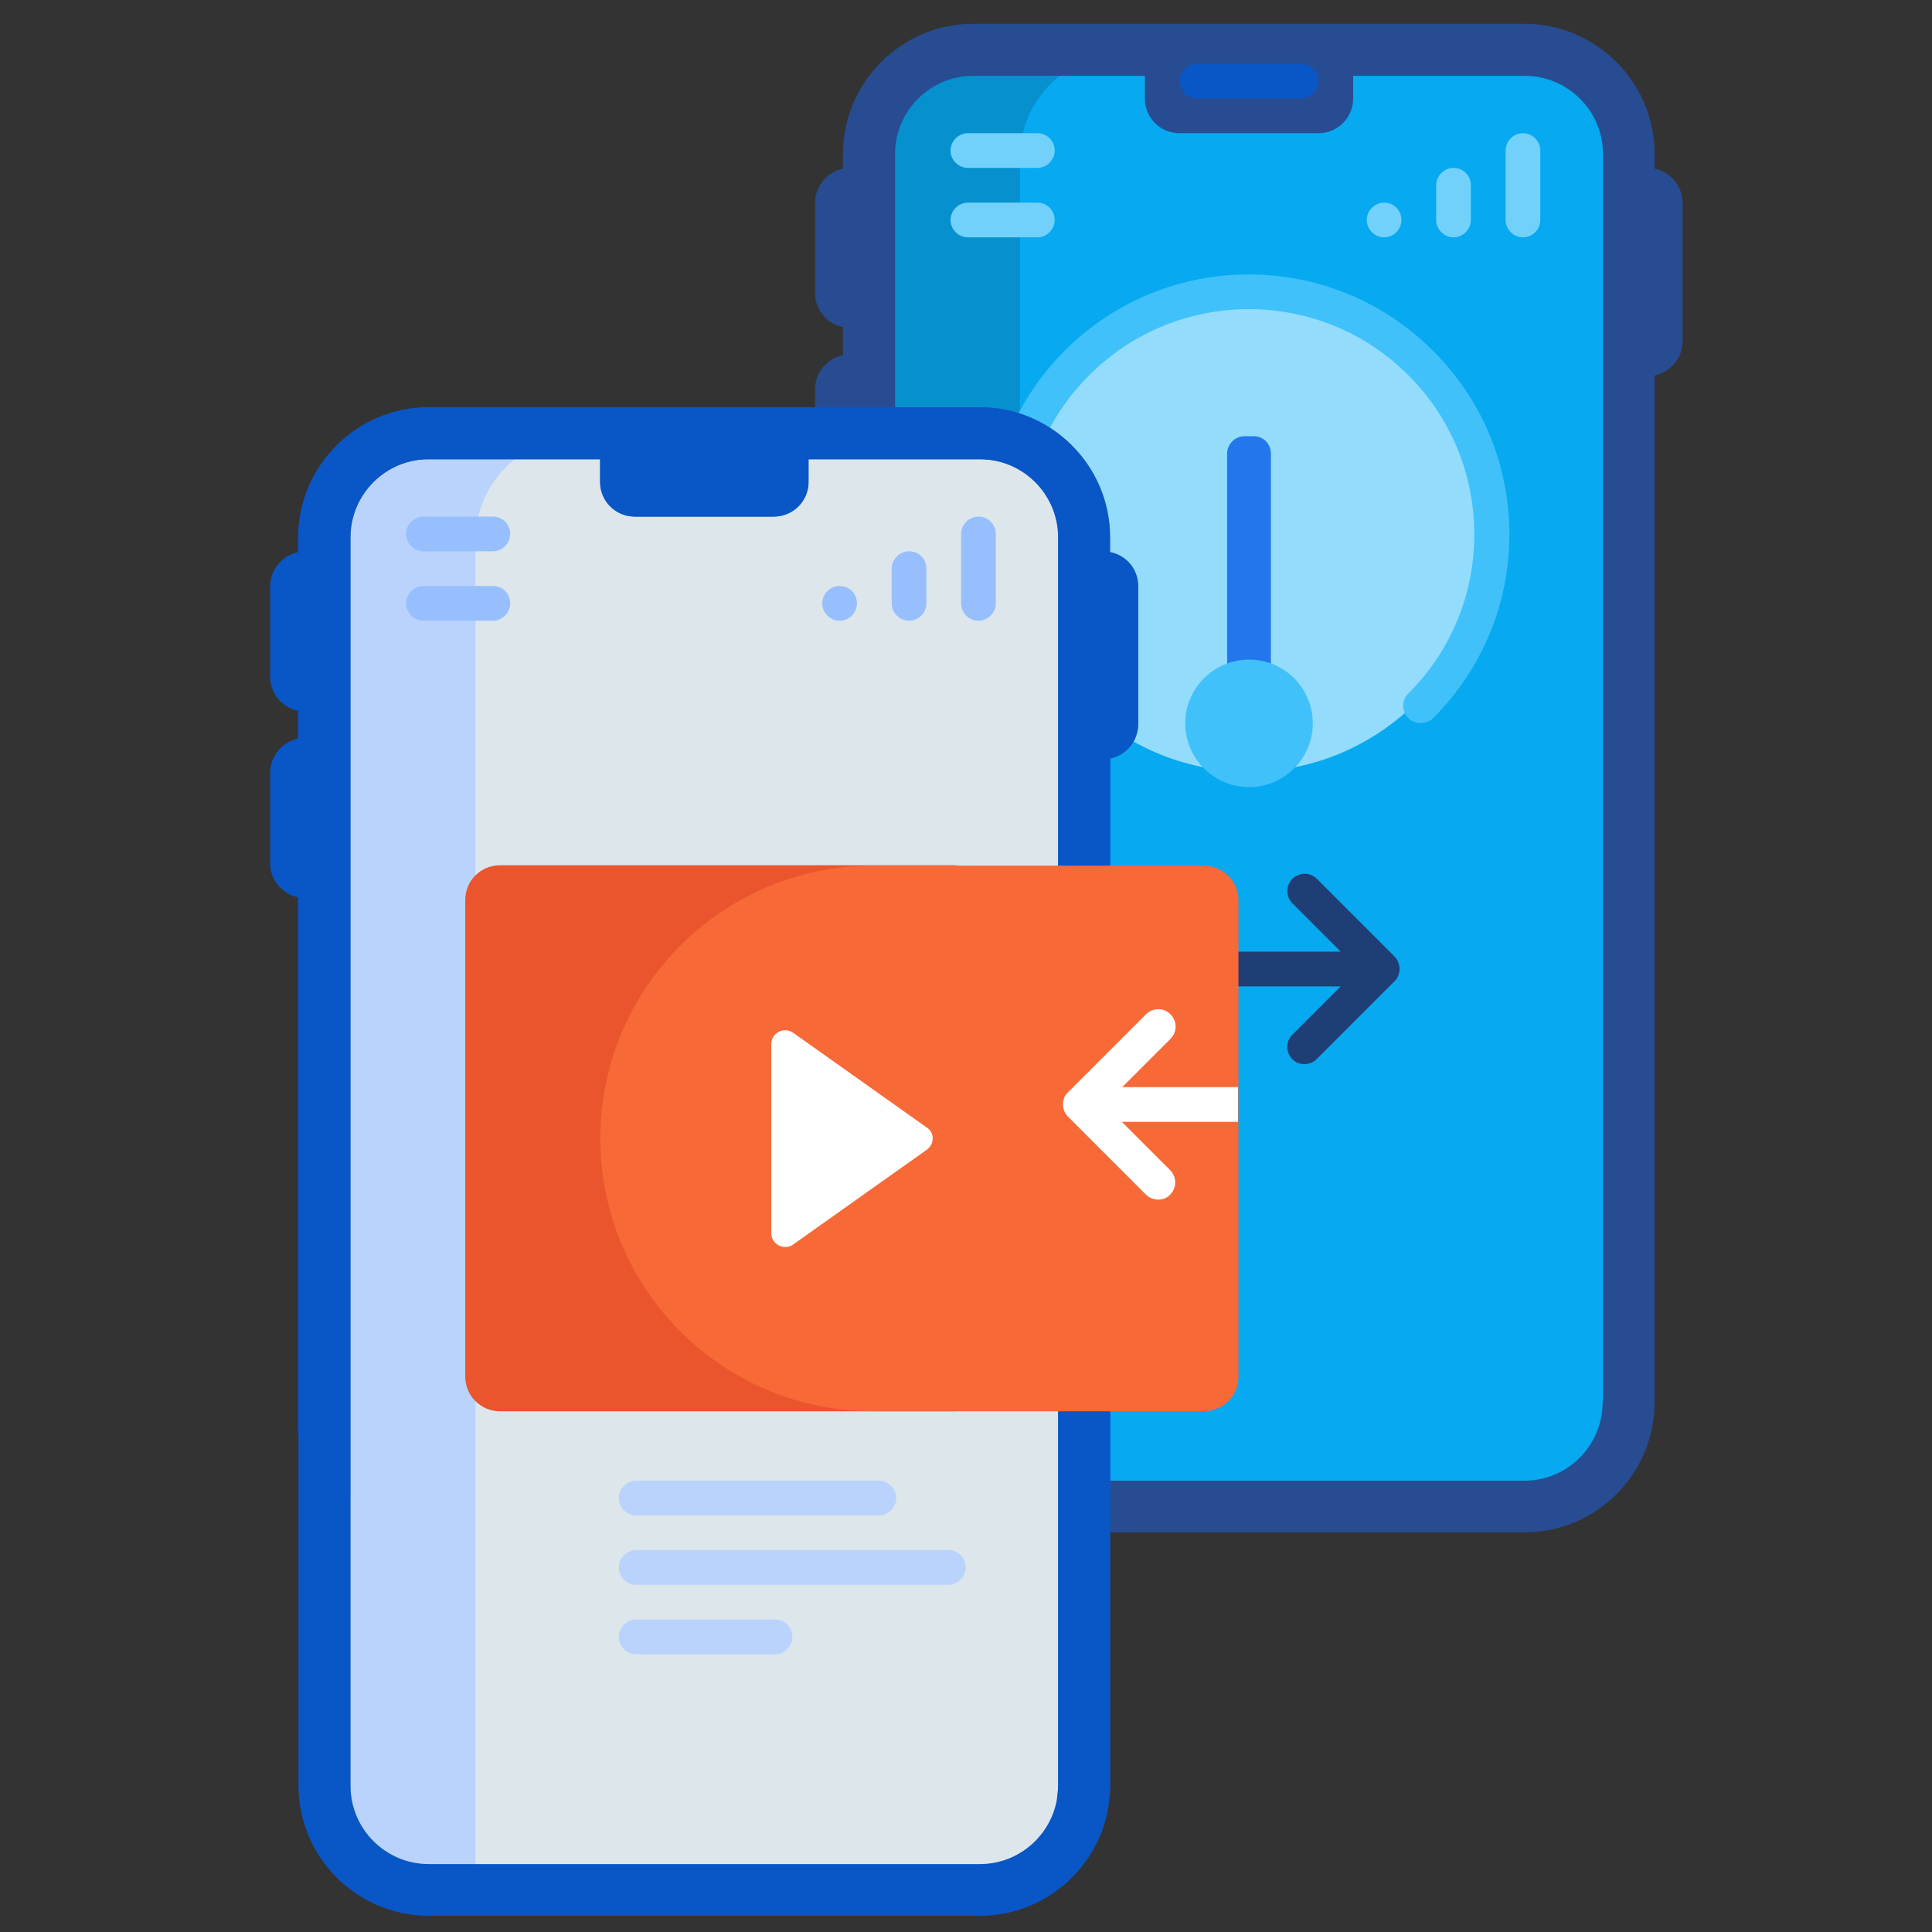
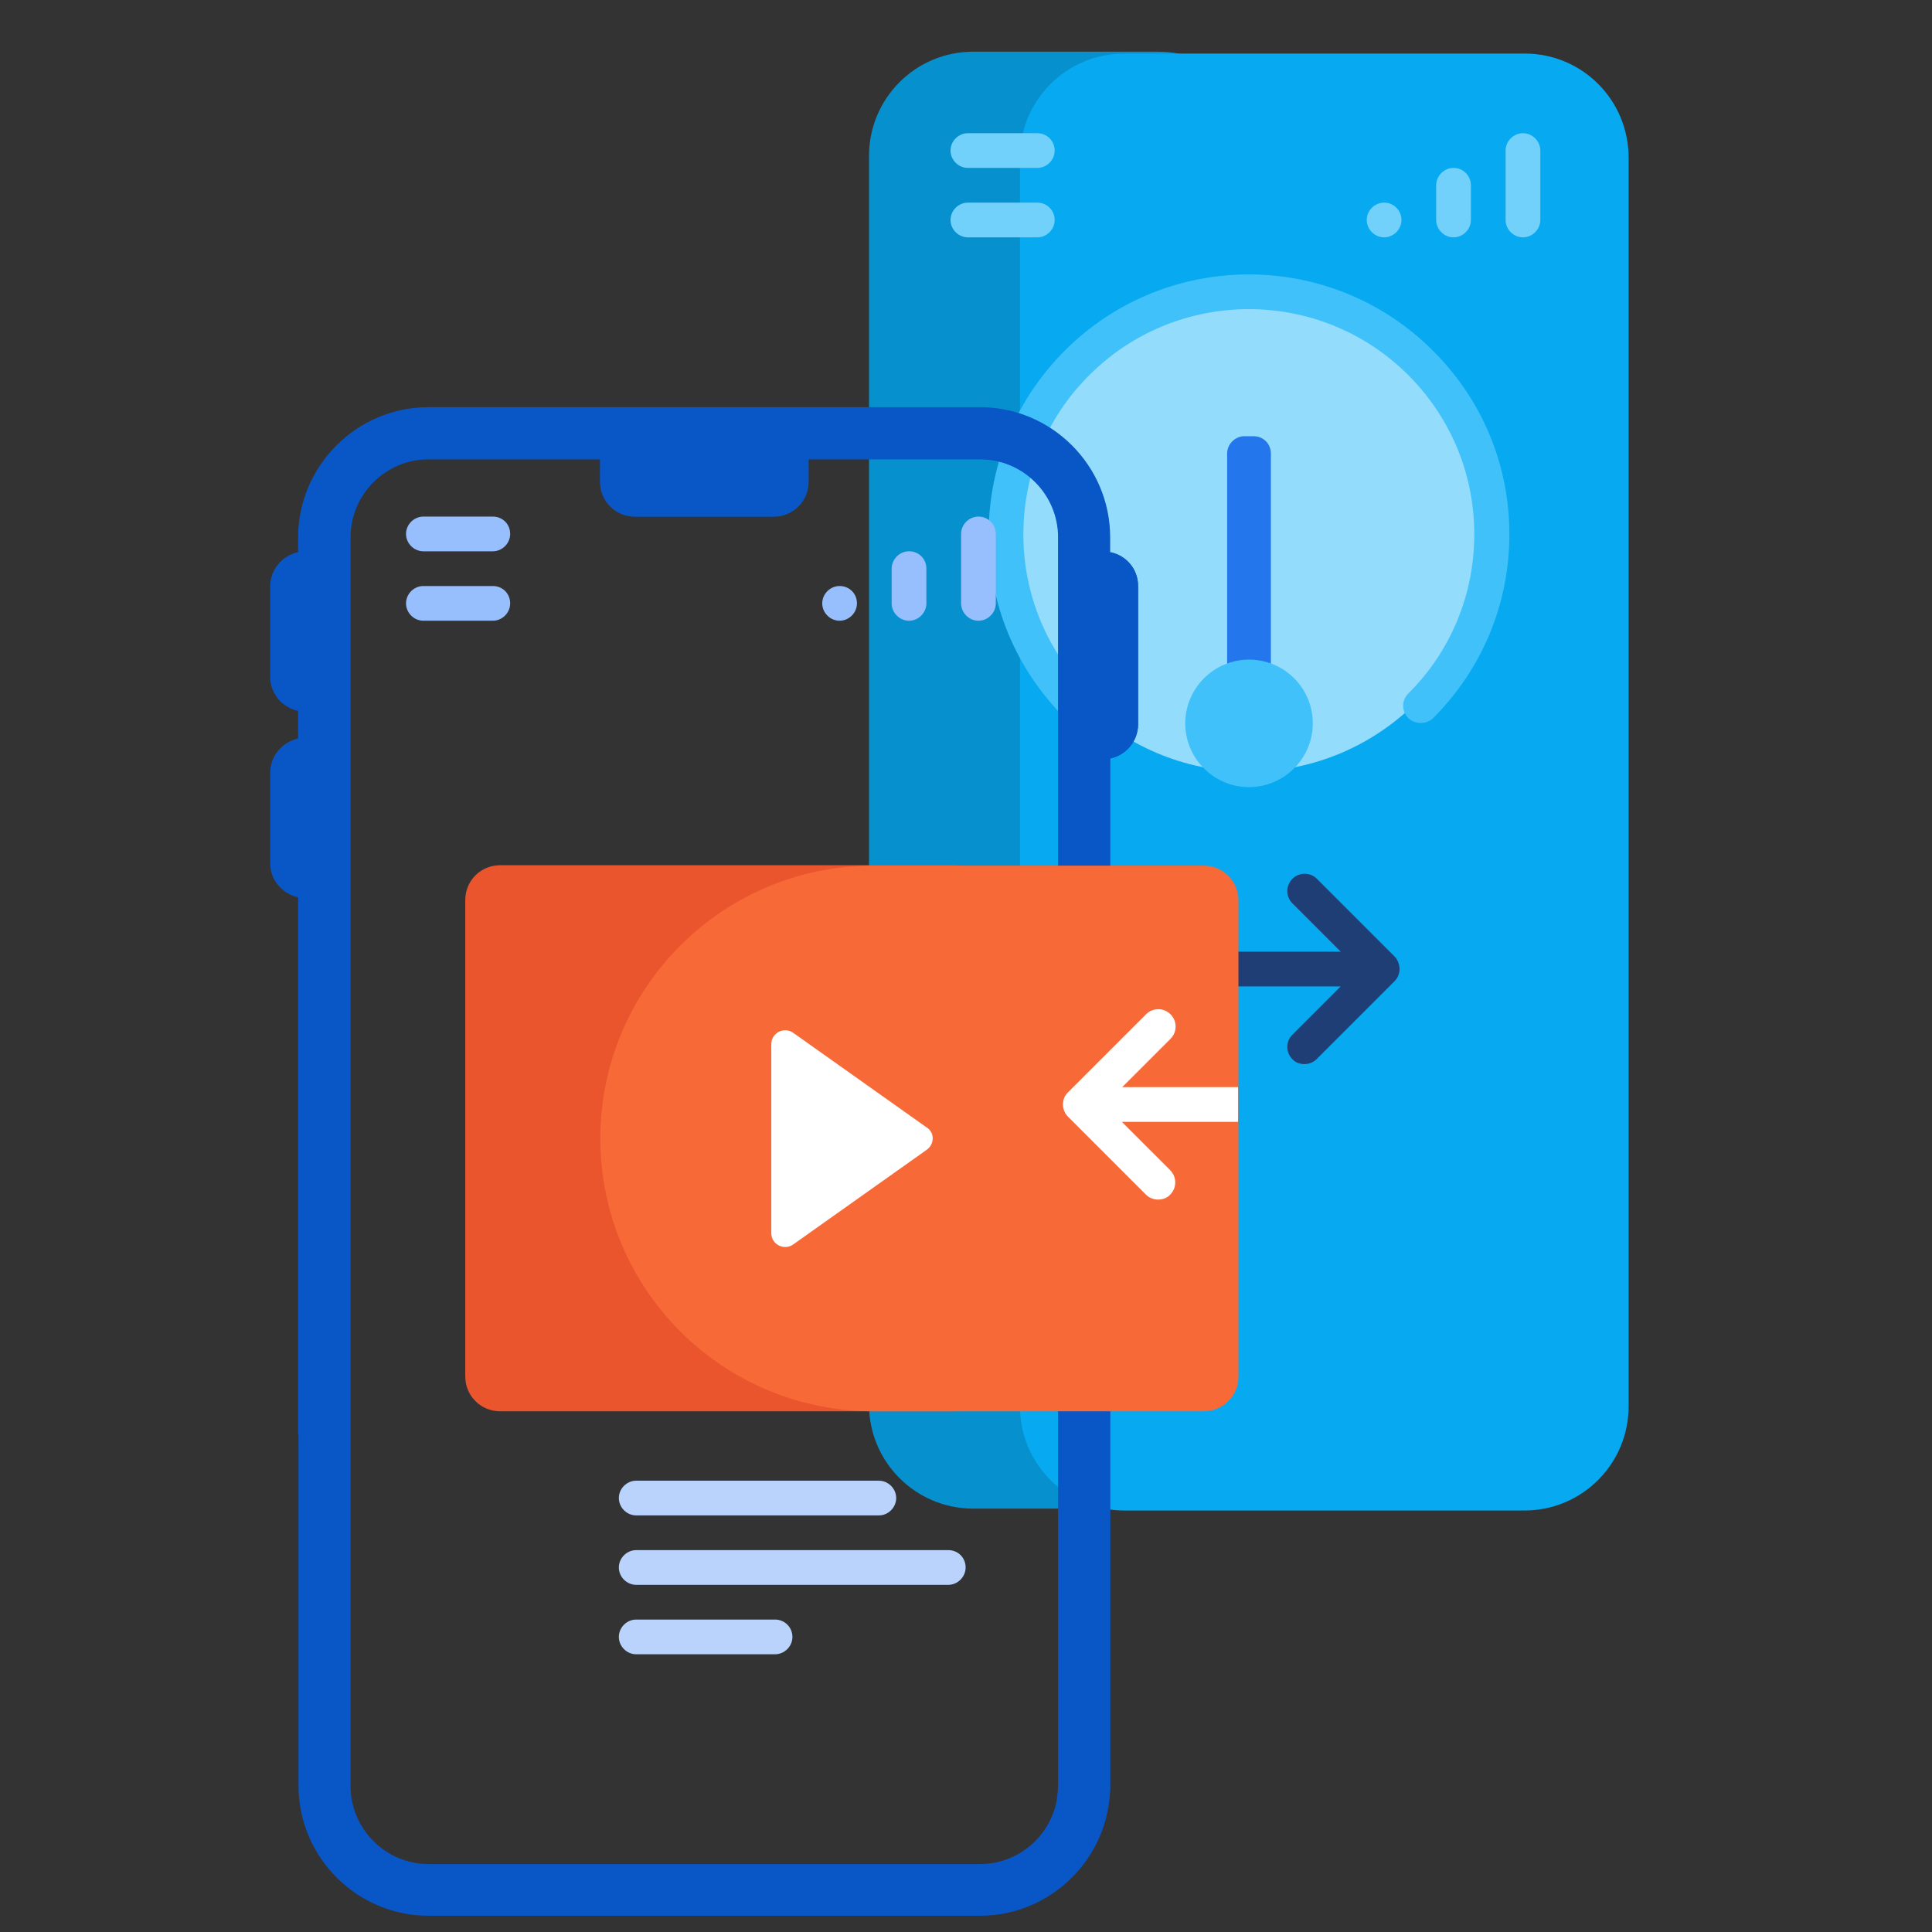
<svg xmlns="http://www.w3.org/2000/svg" version="1.1" id="Capa_1" x="0px" y="0px" viewBox="0 0 512 512" style="enable-background:new 0 0 512 512;" xml:space="preserve">
  <rect x="0" y="0" width="512" height="512" fill="#333333" stroke="none" />
  <style type="text/css">
	.st0{fill:#0691CE;}
	.st1{fill:#07A9F0;}
	.st2{fill:#274C91;}
	.st3{fill:#0956C6;}
	.st4{fill:#72D1FB;}
	.st5{fill:#93DCFC;}
	.st6{fill:#2476ED;}
	.st7{fill:#40C1FA;}
	.st8{fill:#B9D3FD;}
	.st9{fill:#DCE6EB;}
	.st10{fill:#97BFFD;}
	.st11{fill:#EA552D;}
	.st12{fill:#203E76;}
	.st13{fill:#F76937;}
	.st14{fill:#FFFFFF;}
</style>
  <g>
    <path class="st0" d="M334.7,41.3v330.9c0,15.2-12.3,27.6-27.6,27.6h-49.2c-15.2,0-27.6-12.3-27.6-27.6V41.3   c0-15.2,12.3-27.6,27.6-27.6h49.2C322.3,13.7,334.7,26.1,334.7,41.3z" />
    <path class="st1" d="M431.6,41.8v330.9c0,15.2-12.3,27.6-27.6,27.6H297.9c-15.2,0-27.6-12.3-27.6-27.6V41.8   c0-15.2,12.3-27.6,27.6-27.6h106.2C419.3,14.2,431.6,26.5,431.6,41.8z" />
-     <path class="st2" d="M438.5,44.7v-3.9c0-19-15.5-34.5-34.5-34.5H257.9c-19,0-34.5,15.5-34.5,34.5v3.9c-4.2,0.9-7.4,4.6-7.4,9v24   c0,4.4,3.2,8.2,7.4,9v7.4c-4.2,0.9-7.4,4.6-7.4,9v24c0,4.4,3.2,8.2,7.4,9v235.5c0,19,15.5,34.5,34.5,34.5h146.1   c19,0,34.5-15.5,34.5-34.5V99.5c4.2-0.9,7.4-4.6,7.4-9V53.7C445.9,49.3,442.7,45.6,438.5,44.7L438.5,44.7z M424.7,371.7   c0,11.4-9.3,20.7-20.7,20.7H257.9c-11.4,0-20.7-9.3-20.7-20.7V40.8c0-11.4,9.3-20.7,20.7-20.7h45.5v6c0,5.1,4.1,9.2,9.2,9.2h36.8   c5.1,0,9.2-4.1,9.2-9.2v-6h45.5c11.4,0,20.7,9.3,20.7,20.7V371.7z" />
-     <path class="st3" d="M349.4,21.5c0,2.5-2.1,4.6-4.6,4.6h-27.6c-2.5,0-4.6-2.1-4.6-4.6s2.1-4.6,4.6-4.6h27.6   C347.3,16.9,349.4,19,349.4,21.5z" />
    <path class="st4" d="M408.2,39.9v18.4c0,2.5-2.1,4.6-4.6,4.6s-4.6-2.1-4.6-4.6V39.9c0-2.5,2.1-4.6,4.6-4.6S408.2,37.4,408.2,39.9z    M385.2,44.5c-2.5,0-4.6,2.1-4.6,4.6v9.2c0,2.5,2.1,4.6,4.6,4.6c2.5,0,4.6-2.1,4.6-4.6v-9.2C389.8,46.6,387.8,44.5,385.2,44.5z    M366.8,53.7c-2.5,0-4.6,2.1-4.6,4.6c0,2.5,2.1,4.6,4.6,4.6s4.6-2.1,4.6-4.6C371.4,55.8,369.4,53.7,366.8,53.7z M274.9,35.3h-18.4   c-2.5,0-4.6,2.1-4.6,4.6c0,2.5,2.1,4.6,4.6,4.6h18.4c2.5,0,4.6-2.1,4.6-4.6C279.5,37.4,277.5,35.3,274.9,35.3z M274.9,53.7h-18.4   c-2.5,0-4.6,2.1-4.6,4.6c0,2.5,2.1,4.6,4.6,4.6h18.4c2.5,0,4.6-2.1,4.6-4.6C279.5,55.8,277.5,53.7,274.9,53.7z" />
    <path class="st5" d="M393.7,141.8c0,34.6-28.1,62.7-62.7,62.7s-62.7-28.1-62.7-62.7s28.1-62.7,62.7-62.7S393.7,107.2,393.7,141.8   L393.7,141.8z" />
    <path class="st6" d="M336.8,120.2v66.9c0,2.5-2.1,4.6-4.6,4.6h-2.4c-2.5,0-4.6-2.1-4.6-4.6v-66.9c0-2.5,2.1-4.6,4.6-4.6h2.4   C334.8,115.6,336.8,117.6,336.8,120.2z" />
    <path class="st7" d="M347.9,191.7c0,9.3-7.6,16.9-16.9,16.9s-16.9-7.6-16.9-16.9s7.6-16.9,16.9-16.9S347.9,182.3,347.9,191.7z    M379.7,92.9c-26.9-26.9-70.6-26.9-97.5,0c-13,13-20.2,30.3-20.2,48.7s7.2,35.7,20.2,48.7c1.8,1.8,4.7,1.8,6.5,0   c1.8-1.8,1.8-4.7,0-6.5c-11.3-11.3-17.5-26.3-17.5-42.2s6.2-31,17.5-42.2c23.3-23.3,61.2-23.3,84.5,0   c11.3,11.3,17.5,26.3,17.5,42.2s-6.2,31-17.5,42.2c-1.8,1.8-1.8,4.7,0,6.5c0.9,0.9,2.1,1.3,3.3,1.3c1.2,0,2.4-0.4,3.3-1.3   c13-13,20.2-30.3,20.2-48.7S392.8,105.9,379.7,92.9L379.7,92.9z" />
-     <path class="st8" d="M190.4,142.9v254.8c0,32.5-41.2,121.3-67.1,101.6c-12.7-9.6-19.9,1.6-30.3-10.3c-4.1-4.7-6.9-102.9-6.9-109.1   V142.9c0-15.2,12.3-27.6,27.6-27.6h49.2C178,115.3,190.4,127.6,190.4,142.9L190.4,142.9z" />
-     <path class="st9" d="M287.3,143.3v330.9c0,0.7-8.7,24.8-11.1,24.9c-3.6,0.2-150.2,0-150.2,0V143.3c0-15.2,12.3-27.6,27.6-27.6   h106.2C275,115.7,287.3,128.1,287.3,143.3z" />
    <path class="st8" d="M164,397c0-2.5,2.1-4.6,4.6-4.6h64.3c2.5,0,4.6,2.1,4.6,4.6c0,2.5-2.1,4.6-4.6,4.6h-64.3   C166.1,401.6,164,399.5,164,397z M205.4,429.2h-36.8c-2.5,0-4.6,2.1-4.6,4.6c0,2.5,2.1,4.6,4.6,4.6h36.8c2.5,0,4.6-2.1,4.6-4.6   C210,431.2,207.9,429.2,205.4,429.2z M251.3,410.8h-82.7c-2.5,0-4.6,2.1-4.6,4.6c0,2.5,2.1,4.6,4.6,4.6h82.7c2.5,0,4.6-2.1,4.6-4.6   C255.9,412.8,253.9,410.8,251.3,410.8z" />
    <path class="st10" d="M263.9,141.5v18.4c0,2.5-2.1,4.6-4.6,4.6c-2.5,0-4.6-2.1-4.6-4.6v-18.4c0-2.5,2.1-4.6,4.6-4.6   C261.8,136.9,263.9,138.9,263.9,141.5z M240.9,146.1c-2.5,0-4.6,2.1-4.6,4.6v9.2c0,2.5,2.1,4.6,4.6,4.6c2.5,0,4.6-2.1,4.6-4.6v-9.2   C245.5,148.1,243.5,146.1,240.9,146.1z M222.5,155.3c-2.5,0-4.6,2.1-4.6,4.6c0,2.5,2.1,4.6,4.6,4.6s4.6-2.1,4.6-4.6   C227.1,157.3,225.1,155.3,222.5,155.3z M130.6,136.9h-18.4c-2.5,0-4.6,2.1-4.6,4.6c0,2.5,2.1,4.6,4.6,4.6h18.4   c2.5,0,4.6-2.1,4.6-4.6C135.2,138.9,133.2,136.9,130.6,136.9z M130.6,155.3h-18.4c-2.5,0-4.6,2.1-4.6,4.6c0,2.5,2.1,4.6,4.6,4.6   h18.4c2.5,0,4.6-2.1,4.6-4.6C135.2,157.3,133.2,155.3,130.6,155.3z" />
    <path class="st3" d="M301.6,155.3V192c0,4.4-3.2,8.2-7.4,9v272.2c0,0.8,0,1.6-0.1,2.4c-4.6,0.5-9.3,0.8-14,1   c0.2-1.1,0.3-2.3,0.3-3.4V142.4c0-11.4-9.3-20.7-20.7-20.7h-45.5v6c0,5.1-4.1,9.2-9.2,9.2h-36.8c-5.1,0-9.2-4.1-9.2-9.2v-6h-45.5   c-11.4,0-20.7,9.3-20.7,20.7v254.9c-4.9-5.5-9.5-11.2-13.8-17.2V237.8c-4.2-0.9-7.4-4.6-7.4-9v-24c0-4.4,3.2-8.2,7.4-9v-7.4   c-4.2-0.9-7.4-4.6-7.4-9v-24c0-4.4,3.2-8.2,7.4-9v-3.9c0-19,15.5-34.5,34.5-34.5h146.1c19,0,34.5,15.5,34.5,34.5v3.9   C298.4,147.1,301.6,150.8,301.6,155.3z" />
-     <path class="st6" d="M205.1,123.1c0,2.5-2.1,4.6-4.6,4.6h-27.6c-2.5,0-4.6-2.1-4.6-4.6s2.1-4.6,4.6-4.6h27.6   C203,118.5,205.1,120.6,205.1,123.1z" />
+     <path class="st6" d="M205.1,123.1h-27.6c-2.5,0-4.6-2.1-4.6-4.6s2.1-4.6,4.6-4.6h27.6   C203,118.5,205.1,120.6,205.1,123.1z" />
    <path class="st11" d="M252.9,374H132.5c-5.1,0-9.2-4.1-9.2-9.2V238.5c0-5.1,4.1-9.2,9.2-9.2h120.4c5.1,0,9.2,4.1,9.2,9.2v126.3   C262.1,369.9,257.9,374,252.9,374z" />
    <path class="st12" d="M370.9,256.8c0,1.2-0.5,2.4-1.3,3.2l-20.7,20.7c-0.9,0.9-2.1,1.3-3.2,1.3c-1.2,0-2.4-0.4-3.2-1.3   c-1.8-1.8-1.8-4.7,0-6.5l12.8-12.8h-88.5c-2.5,0-4.6-2.1-4.6-4.6c0-2.5,2.1-4.6,4.6-4.6h88.5l-12.8-12.8c-1.8-1.8-1.8-4.7,0-6.5   c1.8-1.8,4.7-1.8,6.5,0l20.7,20.7C370.4,254.4,370.9,255.6,370.9,256.8L370.9,256.8z" />
    <path class="st3" d="M294.2,146.3v-3.9c0-19-15.5-34.5-34.5-34.5H113.6c-19,0-34.5,15.5-34.5,34.5v3.9c-4.2,0.9-7.4,4.6-7.4,9v24   c0,4.4,3.2,8.2,7.4,9v7.4c-4.2,0.9-7.4,4.6-7.4,9v24c0,4.4,3.2,8.2,7.4,9v235.5c0,19,15.5,34.5,34.5,34.5h146.1   c19,0,34.5-15.5,34.5-34.5V201c4.2-0.9,7.4-4.6,7.4-9v-36.8C301.6,150.8,298.4,147.1,294.2,146.3L294.2,146.3z M280.4,473.3   c0,11.4-9.3,20.7-20.7,20.7H113.6c-11.4,0-20.7-9.3-20.7-20.7V142.4c0-11.4,9.3-20.7,20.7-20.7h45.5v6c0,5.1,4.1,9.2,9.2,9.2h36.8   c5.1,0,9.2-4.1,9.2-9.2v-6h45.5c11.4,0,20.7,9.3,20.7,20.7V473.3z" />
    <path class="st13" d="M319,374h-87.6c-40,0-72.3-32.4-72.3-72.3s32.4-72.3,72.3-72.3H319c5.1,0,9.2,4.1,9.2,9.2v126.3   C328.2,369.9,324.1,374,319,374z" />
    <path class="st14" d="M245.6,304.7l-35.4,25.1c-2.4,1.7-5.8,0-5.8-3v-50.1c0-3,3.4-4.7,5.8-3l35.4,25.1   C247.7,300.1,247.7,303.2,245.6,304.7L245.6,304.7z M328.2,288.1h-30.8l12.8-12.8c1.8-1.8,1.8-4.7,0-6.5c-1.8-1.8-4.7-1.8-6.5,0   l-20.7,20.7c-0.9,0.9-1.3,2-1.3,3.2s0.5,2.4,1.3,3.2l20.7,20.7c0.9,0.9,2.1,1.3,3.2,1.3c1.2,0,2.4-0.4,3.2-1.3   c1.8-1.8,1.8-4.7,0-6.5l-12.8-12.8h30.8V288.1L328.2,288.1z" />
  </g>
</svg>